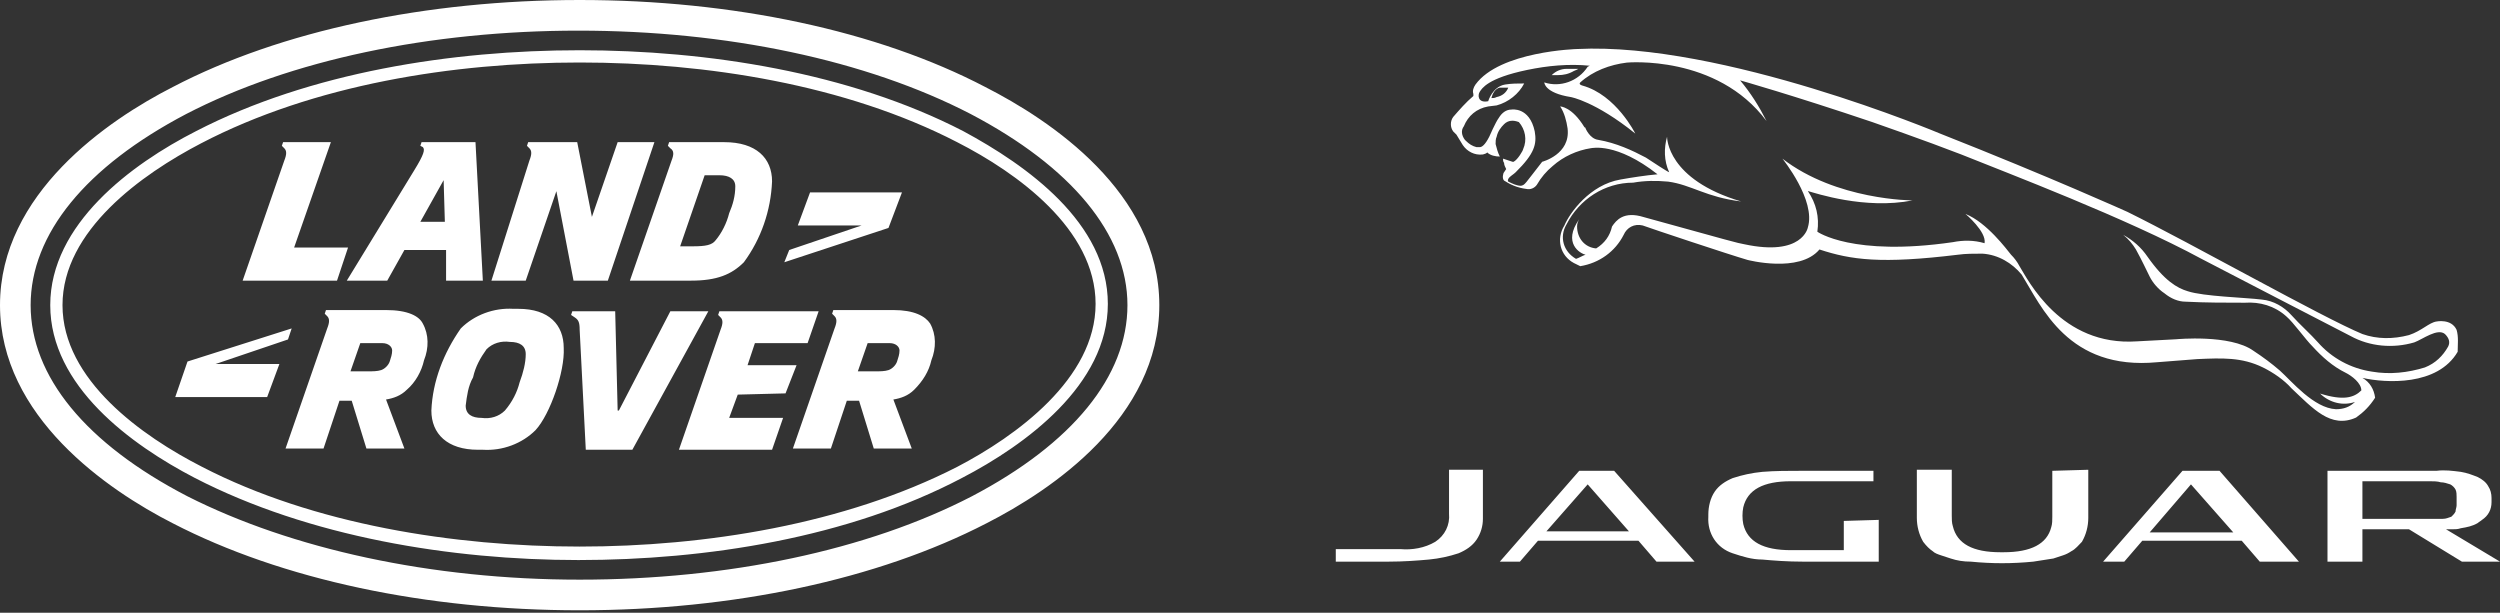
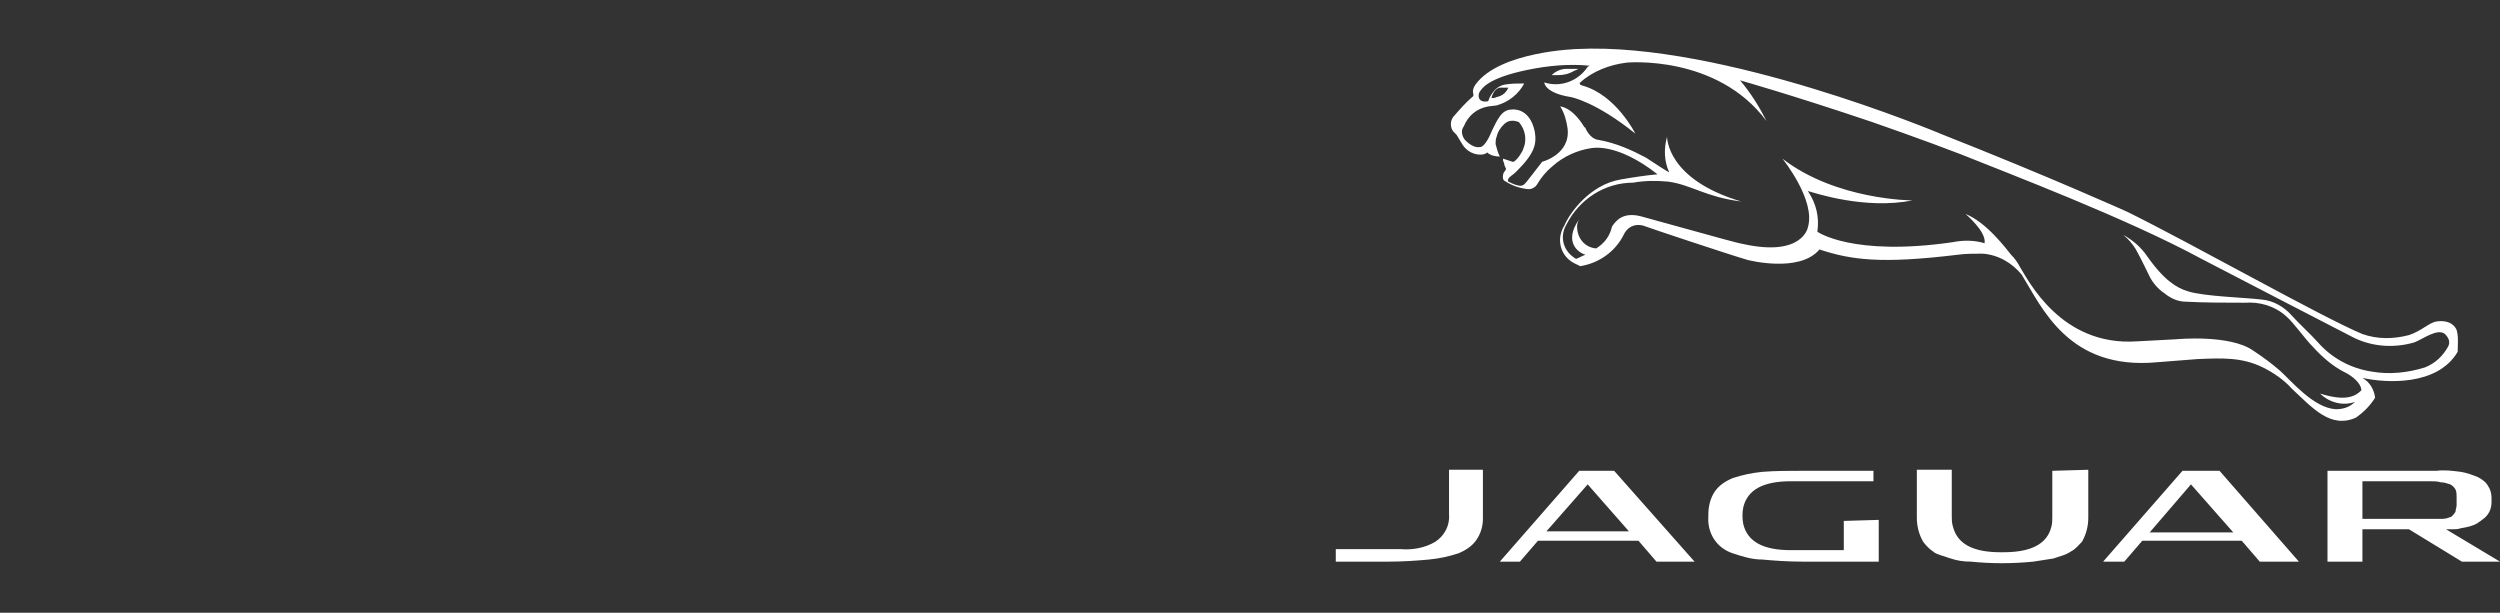
<svg xmlns="http://www.w3.org/2000/svg" width="204" height="50" viewBox="0 0 204 50" fill="none">
  <rect x="0" y="0" width="204" height="50" fill="#333333" stroke="none" />
  <path d="M199.595 43.189H200.114C200.373 43.189 200.546 43.189 200.805 43.103C201.323 43.018 201.755 42.933 202.186 42.678C202.273 42.592 202.445 42.507 202.532 42.422C203.05 42.081 203.309 41.57 203.309 40.974V40.633C203.309 40.292 203.223 39.951 203.05 39.696C202.877 39.355 202.532 39.099 202.186 38.929C201.755 38.759 201.323 38.588 200.805 38.503C200.114 38.418 199.509 38.333 198.818 38.418H189.923V45.83H192.773V43.189H196.573L200.891 45.83H204L199.595 43.189ZM198.3 39.27C198.559 39.27 198.904 39.27 199.164 39.355C199.423 39.355 199.682 39.44 199.941 39.525C200.114 39.611 200.286 39.781 200.373 39.951C200.459 40.122 200.459 40.377 200.459 40.548V41.229C200.459 41.4 200.373 41.57 200.373 41.74C200.286 41.911 200.2 41.996 200.114 42.081L200.027 42.166C199.768 42.252 199.596 42.337 199.336 42.337H192.773V39.27H198.3ZM118.241 38.418V41.911C118.327 42.848 117.895 43.7 117.118 44.211C116.255 44.722 115.218 44.893 114.268 44.807H109V45.83H113.318C114.527 45.83 115.65 45.745 116.6 45.659C117.464 45.574 118.241 45.404 119.018 45.148C119.623 44.893 120.141 44.552 120.486 44.041C120.832 43.529 121.005 42.933 121.005 42.337V38.333H118.241V38.418ZM150.454 42.507V44.893H146.136C143.891 44.893 142.595 44.211 142.25 42.763C142.164 42.337 142.164 41.826 142.25 41.4C142.595 39.951 143.891 39.27 146.136 39.27H152.873V38.418H147.086C145.964 38.418 144.841 38.418 143.805 38.503C142.941 38.588 142.164 38.759 141.386 39.014C140.782 39.27 140.264 39.611 139.918 40.122C139.573 40.633 139.4 41.315 139.4 41.996V42.166C139.314 43.529 140.091 44.722 141.386 45.148C142.164 45.404 142.941 45.659 143.805 45.659C144.755 45.745 145.877 45.83 147.086 45.83H153.305V42.422L150.454 42.507ZM131.714 38.418H128.864L122.386 45.83H124.027L125.496 44.126H133.7L135.168 45.83H138.277L131.714 38.418ZM129.555 39.525L132.923 43.359H126.186L129.555 39.525ZM178.091 38.418L171.614 45.83H173.341L174.809 44.126H182.927L184.396 45.83H187.591L181.114 38.418H178.091ZM182.236 43.444H175.414L178.782 39.525L182.236 43.444ZM167.468 38.418V42.166C167.468 42.422 167.468 42.763 167.382 43.018C167.036 44.381 165.741 45.063 163.495 45.063H163.236C160.991 45.063 159.695 44.381 159.35 42.933C159.264 42.678 159.264 42.337 159.264 42.081V38.333H156.414V42.252C156.414 42.933 156.586 43.615 156.932 44.211C157.191 44.552 157.45 44.807 157.709 44.978C157.882 45.148 158.141 45.233 158.4 45.319L159.177 45.574C159.695 45.745 160.214 45.83 160.818 45.83C162.545 46 164.186 46 165.914 45.83C166.432 45.745 167.036 45.659 167.555 45.574L168.332 45.319C168.591 45.233 168.764 45.148 169.023 44.978C169.368 44.807 169.627 44.467 169.886 44.211C170.232 43.615 170.404 42.933 170.404 42.252V38.333L167.468 38.418ZM126.877 6.13H127.136C127.568 6.13 128 6.045 128.432 5.789C128.605 5.704 128.691 5.704 128.777 5.619H127.827C127.395 5.619 126.964 5.789 126.618 6.13H126.877ZM200.459 26.917C200.027 25.98 198.818 26.235 198.818 26.235C198.214 26.321 197.609 27.002 196.573 27.343C195.277 27.684 193.982 27.684 192.773 27.258C189.491 25.895 178.955 19.931 173.6 17.29C173.6 17.29 167.382 14.479 158.314 10.901C158.314 10.901 140.523 3.404 128.691 4C128.691 4 122.386 4.17 120.4 6.897C120.227 7.152 120.141 7.408 120.227 7.663V7.834C119.623 8.345 119.104 8.941 118.586 9.538C118.327 9.878 118.327 10.389 118.586 10.73L118.845 10.986C119.018 11.242 119.191 11.582 119.364 11.838C119.709 12.349 120.314 12.69 121.005 12.605C121.35 12.519 121.35 12.434 121.35 12.434C121.609 12.69 122.041 12.775 122.386 12.775C122.214 12.434 122.127 12.093 122.041 11.753C122.041 11.582 122.041 11.327 122.127 11.156C122.214 10.73 122.473 10.389 122.732 10.134C123.077 9.793 123.509 9.793 123.941 9.964C124.459 10.56 124.632 11.412 124.286 12.179C124.286 12.264 123.854 13.03 123.509 13.201H123.423L122.646 12.945C122.646 13.03 122.646 13.201 122.732 13.286C122.732 13.457 122.818 13.627 122.905 13.797L122.732 14.053C122.646 14.138 122.559 14.564 122.732 14.734C123.25 15.075 123.854 15.331 124.545 15.416C124.891 15.501 125.236 15.331 125.409 15.075C125.754 14.479 126.186 13.968 126.705 13.542C127.568 12.775 128.691 12.264 129.814 12.093C129.9 12.093 131.886 11.582 135.254 14.223C134.304 14.308 133.182 14.479 132.232 14.649C129.727 15.075 128.086 17.375 127.654 18.398C126.964 19.505 127.309 20.868 128.432 21.465L128.95 21.72C130.505 21.465 131.8 20.527 132.491 19.164C132.75 18.568 133.354 18.227 134.045 18.398C134.736 18.653 141.127 20.783 142.596 21.209C142.596 21.209 146.827 22.317 148.468 20.357C151.059 21.209 153.477 21.55 159.782 20.783C160.386 20.698 161.077 20.698 161.768 20.698C163.064 20.783 164.186 21.465 164.964 22.402C166.605 25.043 168.764 30.239 176.018 29.558L179.3 29.302C181.286 29.217 182.927 29.132 184.655 29.984C185.518 30.41 186.382 31.006 186.986 31.688C188.714 33.306 190.182 35.01 192.255 34.073C192.859 33.647 193.377 33.136 193.809 32.455C193.723 31.773 193.377 31.177 192.773 30.836C194.673 31.262 198.905 31.517 200.546 28.706C200.546 28.11 200.632 27.513 200.459 26.917ZM199.768 28.28C199.336 29.047 198.732 29.643 197.868 29.984C196.486 30.41 195.018 30.58 193.55 30.325C191.823 30.069 190.268 29.217 189.146 27.939C188.541 27.258 187.677 26.491 186.986 25.724C186.382 25.043 185.518 24.532 184.568 24.446C183.186 24.276 179.818 24.191 178.523 23.765C177.659 23.509 176.623 22.913 175.241 20.953C174.723 20.187 174.032 19.59 173.255 19.164C173.686 19.505 174.032 19.931 174.291 20.357C174.809 21.294 175.154 22.061 175.414 22.572C175.673 23.083 176.105 23.594 176.623 23.935C177.141 24.361 177.745 24.617 178.35 24.617C179.991 24.702 181.632 24.702 183.186 24.702C184.396 24.617 185.605 24.957 186.555 25.809C187.159 26.321 188.109 27.684 188.714 28.28C189.491 29.132 190.354 29.899 191.391 30.41C191.909 30.665 192.686 31.262 192.686 31.858C192.082 32.455 191.218 32.71 189.318 32.114C190.095 32.88 191.218 33.136 192.168 32.795C191.736 33.221 191.218 33.392 190.614 33.392C188.8 33.306 186.986 31.091 186.036 30.239C185.345 29.643 184.654 29.132 183.877 28.621C181.977 27.258 177.573 27.684 177.573 27.684L174.377 27.854C168.159 28.28 165.482 22.828 164.791 21.72C164.618 21.379 164.359 21.039 164.1 20.783C163.754 20.357 162.114 18.142 160.386 17.46C160.386 17.46 162.114 18.909 161.941 19.846C161.077 19.59 160.214 19.59 159.35 19.761C151.145 20.953 148.296 18.909 148.296 18.909C148.468 17.716 148.209 16.609 147.518 15.586C148.123 15.757 152.182 17.12 156.068 16.353C156.068 16.353 149.85 16.353 145.445 12.945C145.445 12.945 148.209 16.353 147.518 18.568C147.518 18.568 147.086 20.953 142.336 19.931C141.818 19.846 141.214 19.675 134.132 17.716C132.491 17.205 131.886 17.972 131.541 18.483C131.368 19.25 130.936 19.846 130.246 20.272C129.296 20.187 128.691 19.42 128.691 18.483C128.691 18.227 128.777 18.057 128.864 17.887C127.482 19.846 128.95 20.698 129.382 20.783C129.123 20.868 128.864 21.039 128.604 21.124C127.568 20.527 127.223 19.335 127.827 18.312C128.864 16.268 130.936 14.905 133.268 14.905C134.218 14.734 135.168 14.734 136.118 14.82C138.018 15.075 139.227 16.098 142.077 16.438C136.032 14.649 136.032 11.242 136.032 11.156C135.773 12.093 135.773 13.116 136.205 14.053C136.118 14.053 134.823 13.201 134.305 12.86C133.182 12.264 131.886 11.667 130.418 11.412C129.727 11.327 129.382 10.475 129.382 10.475C129.382 10.475 129.382 10.389 129.295 10.389C128.259 8.686 127.309 8.686 127.309 8.686C127.654 9.197 127.827 9.878 127.914 10.475C128.173 12.605 125.841 13.201 125.841 13.201C124.373 15.075 124.459 15.075 124.114 15.16C123.768 15.16 123.423 14.99 123.077 14.82C122.991 14.734 123.077 14.564 123.164 14.479C123.336 14.308 123.509 14.223 123.682 14.053C125.236 12.519 125.409 11.753 125.236 10.73C124.805 8.686 123.336 8.941 123.336 8.941C122.905 8.941 122.559 9.197 122.3 9.623C122.041 9.964 121.523 11.156 121.523 11.156C121.177 11.838 120.918 12.008 120.745 12.008H120.486C120.141 11.923 119.882 11.753 119.623 11.497L119.536 11.412C119.277 11.071 119.191 10.645 119.45 10.304C119.795 9.452 120.486 8.856 121.436 8.686L122.127 8.601C123.077 8.345 123.941 7.663 124.373 6.811C123.854 6.811 123.336 6.811 122.818 6.897C121.782 7.067 121.436 8.26 121.436 8.26C120.573 8.43 120.573 7.749 120.745 7.493C120.918 7.237 121.35 6.385 124.632 5.704C126.273 5.363 128 5.193 129.727 5.363L129.555 5.448C128.777 6.641 127.309 7.152 126.014 6.726C126.014 6.726 126.014 7.578 128.173 7.919C128.173 7.919 130.159 8.26 133.441 10.901C133.441 10.901 131.886 7.749 129.123 6.982C129.123 6.982 128.777 6.897 128.95 6.726C129.986 5.789 131.368 5.278 132.75 5.108C132.75 5.108 140.091 4.426 144.15 9.878C143.546 8.686 142.854 7.578 141.991 6.556C141.991 6.556 146.223 7.749 152.786 9.964C152.786 9.964 157.191 11.497 160.041 12.605C163.841 14.138 173.514 17.801 179.646 21.124C180.768 21.72 191.823 27.428 191.823 27.428C193.377 28.28 195.277 28.45 197.005 27.939C197.696 27.684 198.905 26.747 199.509 27.258C199.855 27.599 199.941 27.939 199.768 28.28ZM121.696 8.004L121.782 7.749C121.782 7.749 121.955 7.237 122.386 7.152H123.077C122.905 7.578 122.559 7.834 122.127 7.919C121.955 8.004 121.868 8.004 121.696 8.004Z" fill="white" />
-   <path d="M28.3 22.9H31.6L33 20.4H36.4V22.9H39.4L38.8 11.6H34.4L34.3 11.9L34.5 12C34.7 12.2 34.6 12.6 33.8 13.9L28.3 22.9ZM36.2 14.7L36.3 18.1H34.3L36.2 14.7ZM73.6 15.7H66.1L65.1 18.4H70.3L64.4 20.4L64 21.4L72.5 18.6L73.6 15.7ZM54.8 13.1L51.4 22.9H56.4C58.5 22.9 59.7 22.4 60.7 21.4C62.1 19.5 62.9 17.2 63 14.8C63 12.9 61.7 11.6 59.1 11.6H54.6L54.5 11.9L54.7 12.1C55 12.3 55 12.6 54.8 13.1ZM57.5 14.3H58.7C59.5 14.3 60 14.6 60 15.2C60 16 59.8 16.7 59.5 17.4C59.3 18.2 58.9 19 58.4 19.6C58.1 20 57.6 20.1 56.5 20.1H55.5L57.5 14.3ZM40.1 22.9H42.9L45.4 15.6L46.8 22.9H49.6L53.4 11.6H50.4L48.3 17.7L47.1 11.6H43.1L43 11.9L43.2 12.1C43.4 12.3 43.4 12.6 43.2 13.1L40.1 22.9ZM19.8 22.9H27.5L28.4 20.2H24L27 11.6H23.1L23 11.9L23.2 12.1C23.4 12.3 23.4 12.6 23.2 13.1L19.8 22.9ZM42.3 25.2H41.9C40.3 25.1 38.7 25.7 37.6 26.8C36.2 28.8 35.3 31.1 35.2 33.5C35.2 35.4 36.5 36.7 39 36.7H39.4C41 36.8 42.6 36.2 43.7 35.1C44.9 33.8 46.1 30.3 46 28.4C46 26.5 44.8 25.2 42.3 25.2ZM42.4 31.2C42.2 32 41.8 32.8 41.2 33.5C40.7 34 40 34.2 39.3 34.1C38.5 34.1 38 33.8 38 33.1C38.1 32.3 38.2 31.5 38.6 30.8C38.8 29.9 39.2 29.2 39.7 28.5C40.2 28 40.9 27.8 41.6 27.9C42.4 27.9 42.9 28.2 42.9 28.9C42.9 29.6 42.7 30.4 42.4 31.2ZM78.6 10.7C69.3 5.9 57.7 4.1 47.3 4.1C36.9 4.1 25.3 5.9 16 10.7C10.7 13.4 4.1 18.3 4.1 24.9C4.1 31.5 10.7 36.3 15.9 39C25.2 43.8 36.8 45.7 47.2 45.7C57.6 45.7 69.2 43.9 78.5 39C83.7 36.3 90.4 31.4 90.4 24.8C90.4 18.2 83.8 13.5 78.6 10.7ZM78.1 38.1C68.9 42.8 57.5 44.6 47.3 44.6C37.1 44.6 25.6 42.8 16.5 38.1C11.6 35.6 5.1 31 5.1 24.9C5.1 18.8 11.6 14.2 16.4 11.7C25.6 6.9 37 5.1 47.3 5.1C57.6 5.1 69 6.9 78.1 11.6C83 14.1 89.4 18.7 89.4 24.8C89.4 30.9 82.9 35.6 78.1 38.1ZM80.4 7.1C71.6 2.5 59.8 0 47.3 0C34.8 0 22.9 2.5 14.1 7.1C8.8 9.8 0 15.8 0 24.9C0 34 8.8 40 14.1 42.7C23 47.3 34.8 49.8 47.3 49.8C59.8 49.8 71.6 47.3 80.5 42.7C85.8 40 94.6 34.1 94.6 24.9C94.6 15.7 85.7 9.8 80.4 7.1ZM79.3 40.5C70.8 44.9 59.4 47.3 47.3 47.3C35.2 47.3 23.8 44.8 15.3 40.5C7 36.2 2.5 30.7 2.5 24.9C2.5 19.1 7 13.6 15.2 9.3C23.7 4.9 35.1 2.5 47.2 2.5C59.3 2.5 70.7 4.9 79.2 9.3C87.4 13.6 92 19.1 92 24.9C92 30.7 87.5 36.2 79.3 40.5ZM72.9 25.3H68L67.9 25.6L68.1 25.8C68.3 26 68.3 26.3 68.1 26.8L64.7 36.6H67.8L69.1 32.7H70.1L71.3 36.6H74.4L72.9 32.6C73.5 32.5 74.1 32.3 74.6 31.8C75.3 31.1 75.8 30.3 76 29.4C76.4 28.4 76.4 27.3 75.9 26.4C75.5 25.8 74.6 25.3 72.9 25.3ZM73.2 29.5C73.1 29.8 72.8 30.1 72.5 30.2C72.2 30.3 71.8 30.3 71.5 30.3H70L70.8 28H72.6C73.1 28 73.4 28.3 73.4 28.6C73.4 28.9 73.3 29.2 73.2 29.5ZM31.5 25.3H26.6L26.5 25.6L26.7 25.8C26.9 26 26.9 26.3 26.7 26.8L23.3 36.6H26.4L27.7 32.7H28.7L29.9 36.6H33L31.5 32.6C32.1 32.5 32.7 32.3 33.2 31.8C33.9 31.2 34.4 30.3 34.6 29.4C35 28.4 35 27.3 34.5 26.4C34.2 25.8 33.3 25.3 31.5 25.3ZM31.8 29.5C31.7 29.8 31.4 30.1 31.1 30.2C30.8 30.3 30.4 30.3 30.1 30.3H28.6L29.4 28H31.2C31.7 28 32 28.3 32 28.6C32 28.9 31.9 29.2 31.8 29.5ZM23.8 26.8L15.3 29.5L14.3 32.4H21.8L22.8 29.7H17.6L23.5 27.7L23.8 26.8ZM54.7 25.4L50.5 33.5H50.4L50.2 25.4H46.7L46.6 25.7L46.9 25.9C47.2 26.1 47.3 26.3 47.3 26.9L47.8 36.7H51.6L57.8 25.4H54.7ZM64.1 32.1L65 29.8H61L61.6 28H65.9L66.8 25.4H58.7L58.6 25.7L58.8 25.9C59 26.1 59 26.4 58.8 26.9L55.4 36.7H63L63.9 34.1H59.5L60.2 32.2L64.1 32.1Z" fill="white" />
</svg>